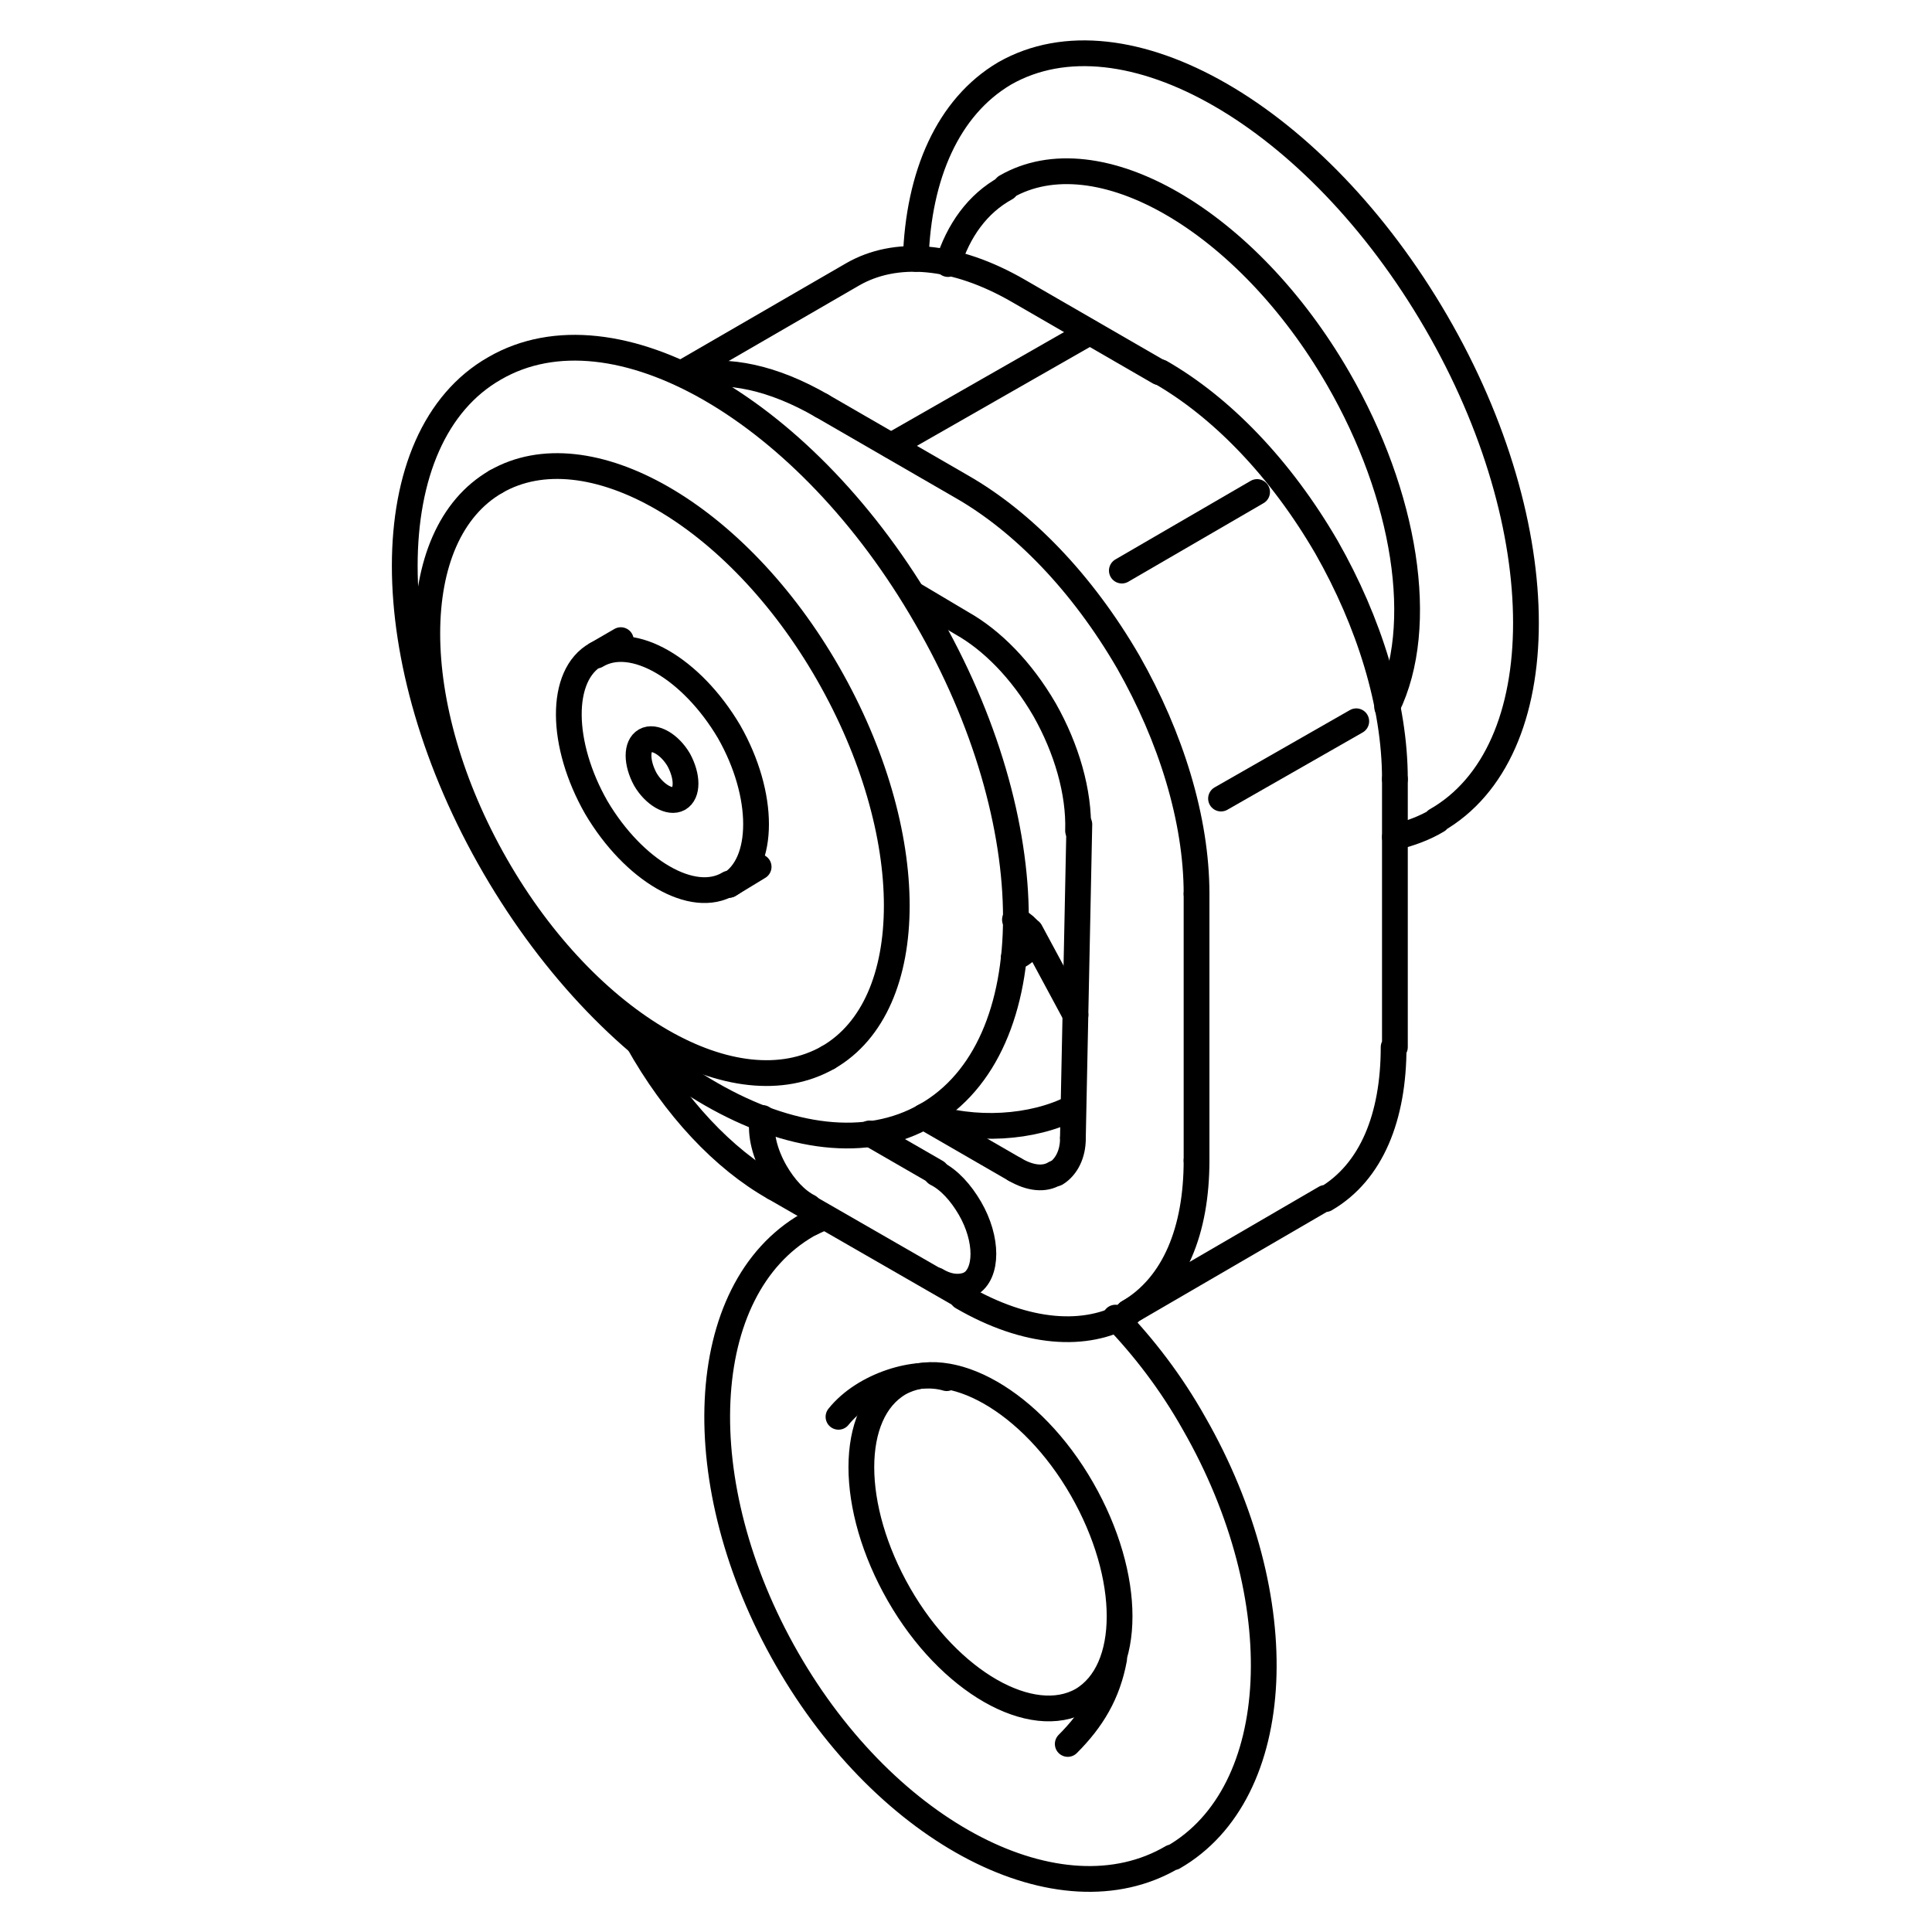
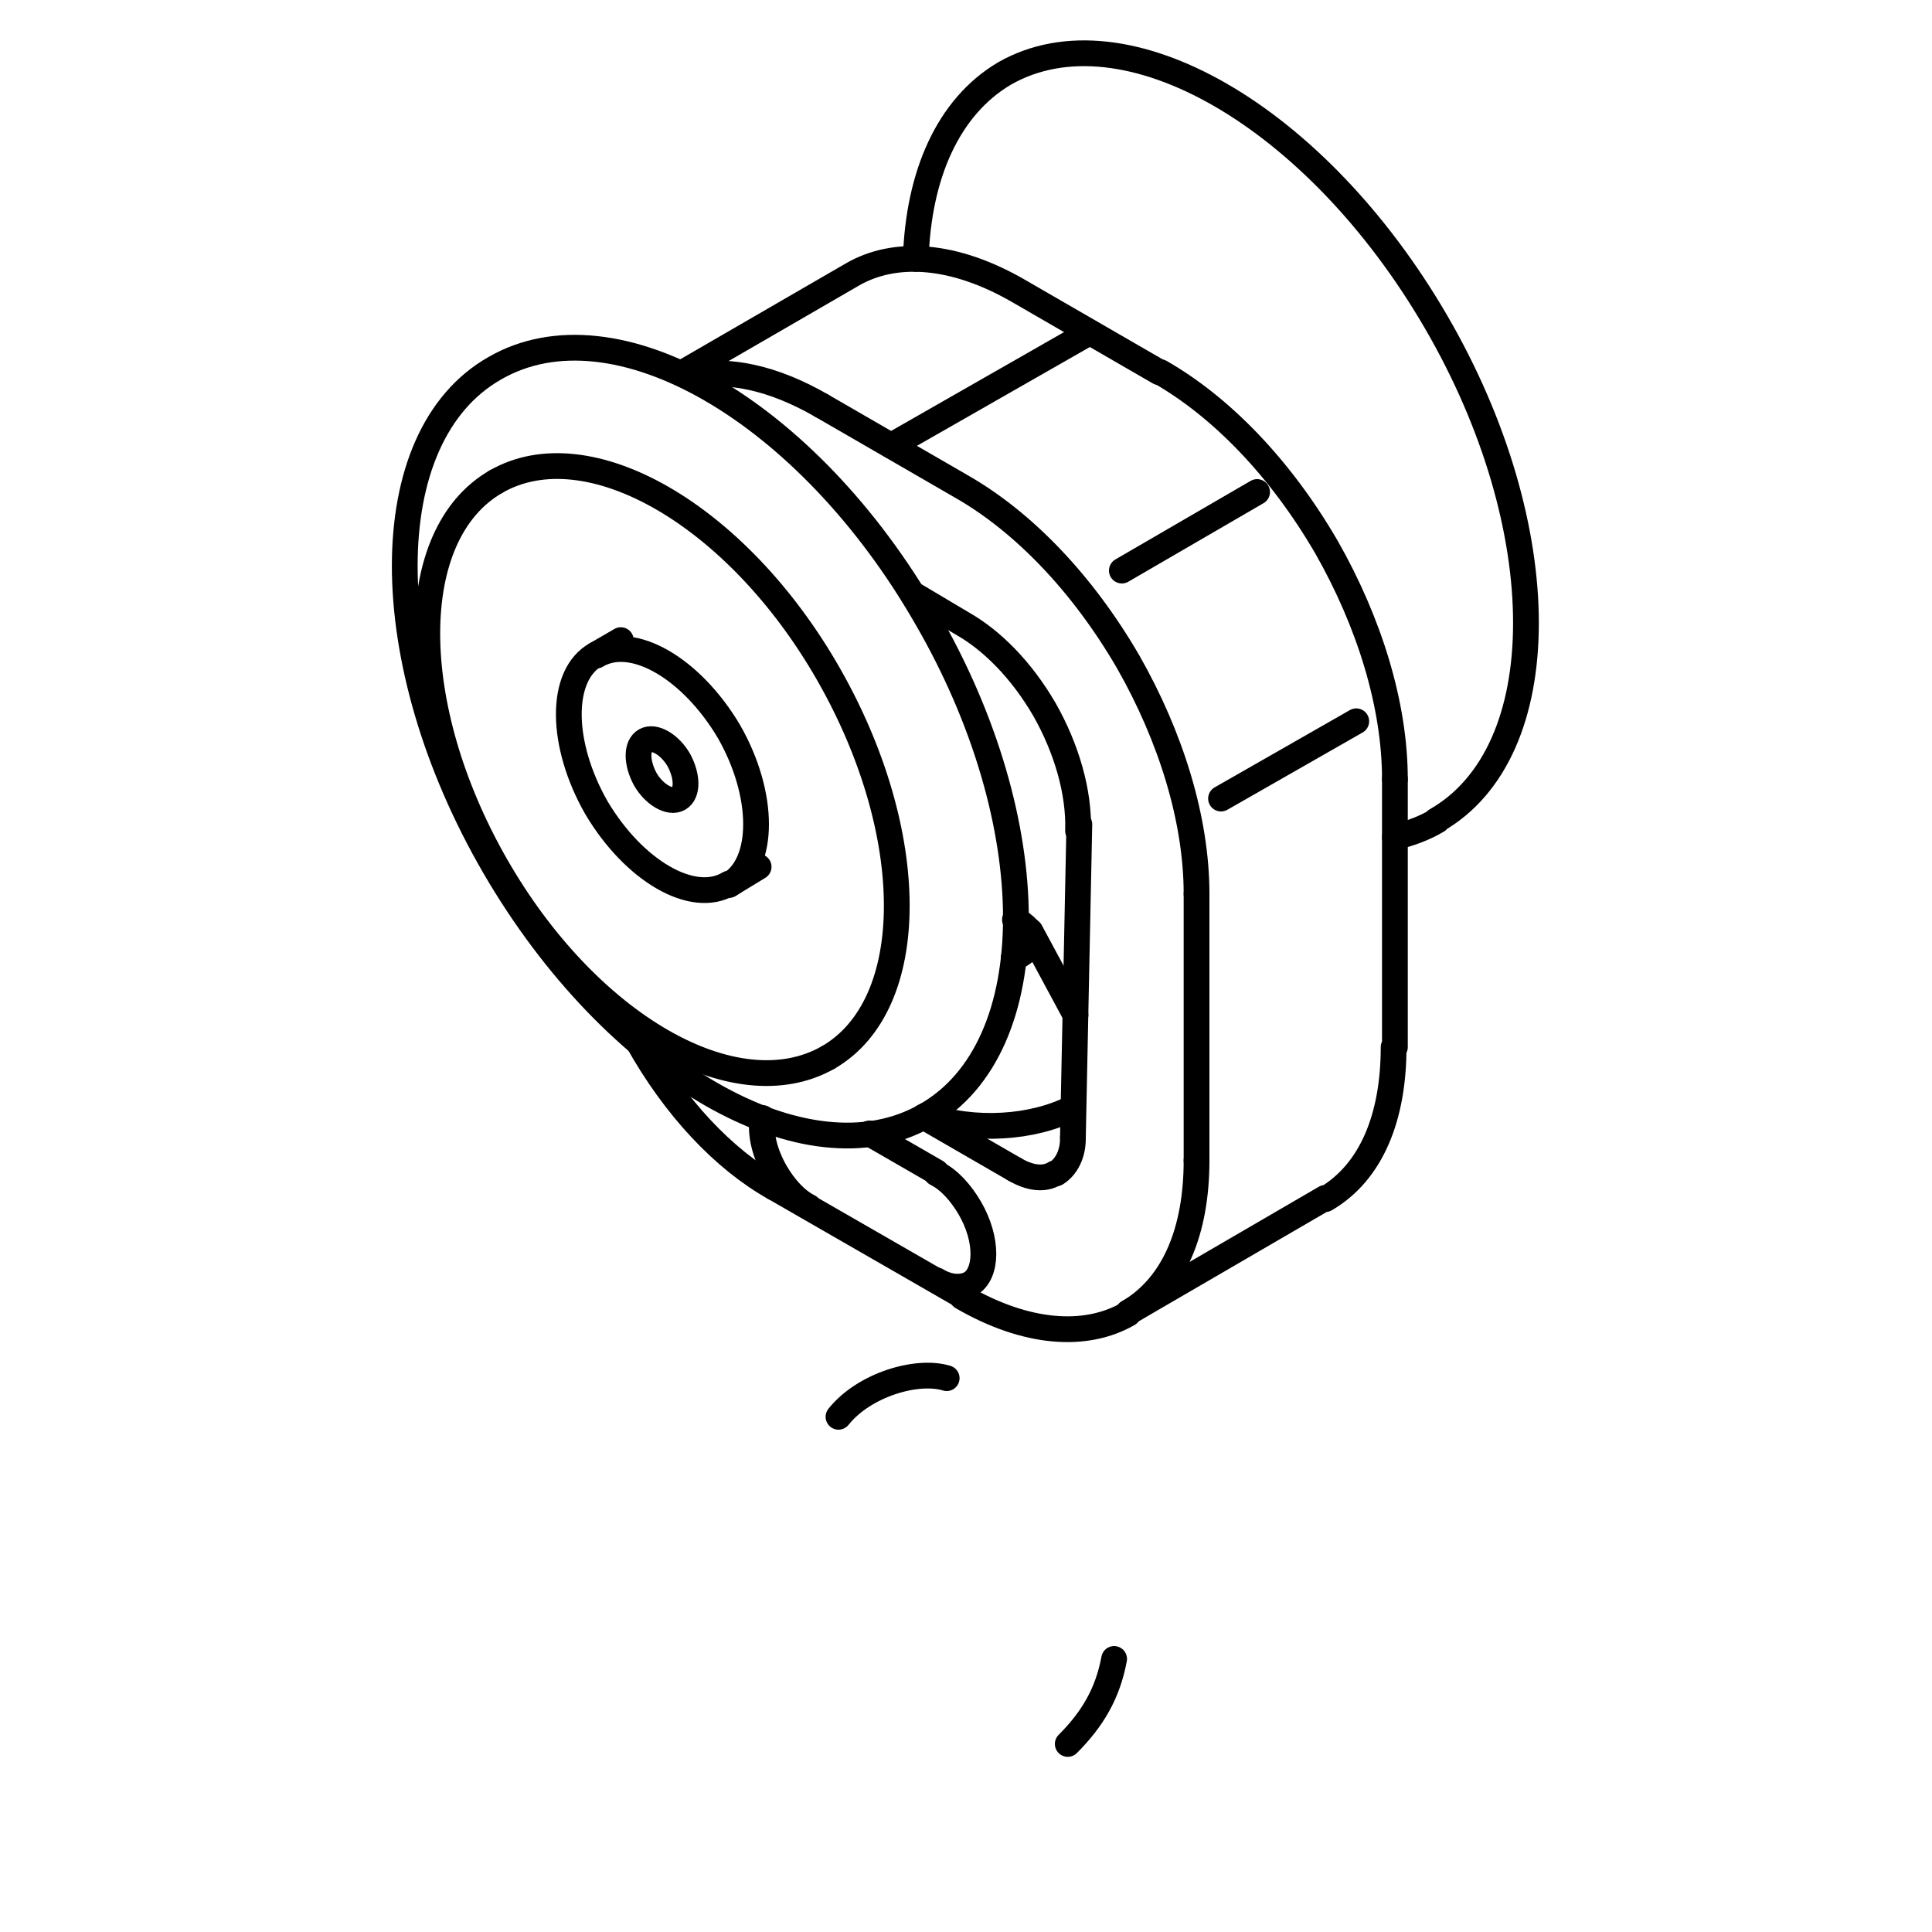
<svg xmlns="http://www.w3.org/2000/svg" version="1.1" id="Ebene_1" x="0px" y="0px" viewBox="0 0 150 150" style="enable-background:new 0 0 150 150;" xml:space="preserve">
  <style type="text/css">
	.st0{fill:none;stroke:#000000;stroke-width:2;stroke-linecap:round;}
</style>
  <g>
    <g>
      <g>
        <path class="st0" d="M64.3,82.1c7.1-4.1,7.1-17.4,0-29.8s-18.7-19-25.8-14.9 M71.9,86.6c9.3-5.3,9.3-22.7,0-38.7     c-9.2-16-24.2-24.7-33.5-19.3c-9.3,5.3-9.3,22.7,0,38.7S62.7,91.9,71.9,86.6 M60.1,92.2l14.6,8.4" />
      </g>
      <g>
        <path class="st0" d="M38.5,37.4c-7.1,4.1-7.1,17.4,0,29.8s18.6,19,25.8,14.9" />
      </g>
      <g>
        <path class="st0" d="M46.3,50.8l1.9-1.1 M108.3,65c1.2-0.3,2.3-0.7,3.3-1.3 M111.5,63.7c9.3-5.3,9.3-22.7,0-38.7S87.3,0.4,78,5.7     c-4.4,2.6-6.7,7.9-6.9,14.4" />
      </g>
      <g>
        <path class="st0" d="M56.6,68.7c2.8-1.6,2.8-7,0-11.9c-2.9-4.9-7.5-7.6-10.3-5.9" />
      </g>
      <g>
        <path class="st0" d="M46.3,50.8c-2.9,1.6-2.8,7,0,11.9c2.9,4.9,7.5,7.6,10.3,5.9" />
      </g>
      <g>
        <line class="st0" x1="58.9" y1="67.3" x2="56.6" y2="68.7" />
      </g>
      <g>
        <path class="st0" d="M52.7,62c0.7-0.4,0.7-1.7,0-3c-0.7-1.2-1.9-1.9-2.6-1.5c-0.7,0.4-0.7,1.7,0,3C50.8,61.7,52,62.4,52.7,62" />
      </g>
      <g>
-         <path class="st0" d="M107.7,54.9c3.1-6.3,1.4-16.5-3.8-25.5c-7.1-12.3-18.7-19-25.8-14.9 M84,132c3.9-2.3,3.9-9.6,0-16.4     s-10.3-10.4-14.2-8.2c-3.9,2.3-3.9,9.6,0,16.4C73.7,130.6,80.1,134.2,84,132 M64,94.5c-0.5,0.2-0.9,0.4-1.3,0.6     c-8.7,5-9.4,20.1-1.6,33.7s21.2,20.5,29.9,15.4 M91.1,144.2c8.7-5,9.4-20.1,1.6-33.7c-1.8-3.2-3.9-5.9-6.1-8.2" />
-       </g>
+         </g>
      <g>
-         <path class="st0" d="M78.1,14.6c-2.2,1.2-3.7,3.3-4.5,5.9" />
-       </g>
+         </g>
      <g>
        <path class="st0" d="M75.3,99.7c1.4-0.8,1.4-3.5,0-5.9c-0.7-1.2-1.6-2.2-2.6-2.7 M71.9,86.6c3.7,1.3,8.3,1,11.4-0.6 M87.1,44.3     l10.5-6.1" />
      </g>
      <g>
        <path class="st0" d="M72.7,99.4c1,0.6,1.9,0.6,2.6,0.3" />
      </g>
      <g>
        <path class="st0" d="M63.8,31.5l10.9,6.3 M92.9,69.4c0-5.8-2-12.2-5.3-18c-3.6-6.2-8.2-10.9-12.9-13.6 M67.5,88l5.2,3" />
      </g>
      <g>
        <path class="st0" d="M108.3,60.5c0-5.8-2-12.2-5.3-18c-3.6-6.2-8.2-10.9-12.9-13.6" />
      </g>
      <g>
        <line class="st0" x1="94.8" y1="62" x2="105.3" y2="56" />
      </g>
      <g>
        <path class="st0" d="M52.9,29l13.3-7.7 M79.1,22.6L90,28.9 M79.1,22.6c-5-2.9-9.6-3.2-12.9-1.3" />
      </g>
      <g>
        <path class="st0" d="M63.8,31.5c-3.8-2.2-7.3-2.9-10.2-2.3" />
      </g>
      <g>
        <path class="st0" d="M74.7,100.7c5,2.9,9.6,3.2,12.9,1.3 M74.7,48.4L71,46.2 M83.7,64.5c0.1-3-0.9-6.4-2.6-9.4     c-1.8-3.1-4.1-5.4-6.4-6.7" />
      </g>
      <g>
        <path class="st0" d="M87.6,101.9c3.6-2.1,5.3-6.4,5.3-11.8" />
      </g>
      <g>
        <line class="st0" x1="92.9" y1="69.4" x2="92.9" y2="90.1" />
      </g>
      <g>
        <path class="st0" d="M69.2,34.6l7.7-4.4 M76.9,30.2l7.7-4.4 M87.6,101.9l15.3-8.9 M108.3,60.5v20.8 M102.9,93.1     c3.6-2.1,5.3-6.4,5.3-11.8 M49.5,80.8c2.9,5.2,6.7,9.2,10.6,11.4" />
      </g>
      <g>
        <path class="st0" d="M78.8,90.8c1.2,0.7,2.3,0.8,3.1,0.3" />
      </g>
      <g>
        <path class="st0" d="M82,91.1c0.8-0.5,1.3-1.5,1.3-2.7" />
      </g>
      <g>
        <line class="st0" x1="71.7" y1="86.7" x2="78.8" y2="90.8" />
      </g>
      <g>
        <path class="st0" d="M80.1,72.9c0-0.6-0.5-1.1-1.3-1.5 M59.2,86.8c-0.2,1.3,0.2,2.8,1,4.2c0.7,1.2,1.6,2.2,2.6,2.7 M83.3,88.3     L83.8,64" />
      </g>
      <g>
        <path class="st0" d="M78.7,74.4c0.9-0.4,1.4-0.9,1.4-1.5" />
      </g>
      <g>
        <line class="st0" x1="80" y1="72.3" x2="83.5" y2="78.8" />
      </g>
      <g>
        <path class="st0" d="M86.5,128.8c-0.5,2.7-1.7,4.7-3.6,6.6 M73.5,107c-2.3-0.7-6.4,0.5-8.4,3" />
      </g>
    </g>
  </g>
</svg>